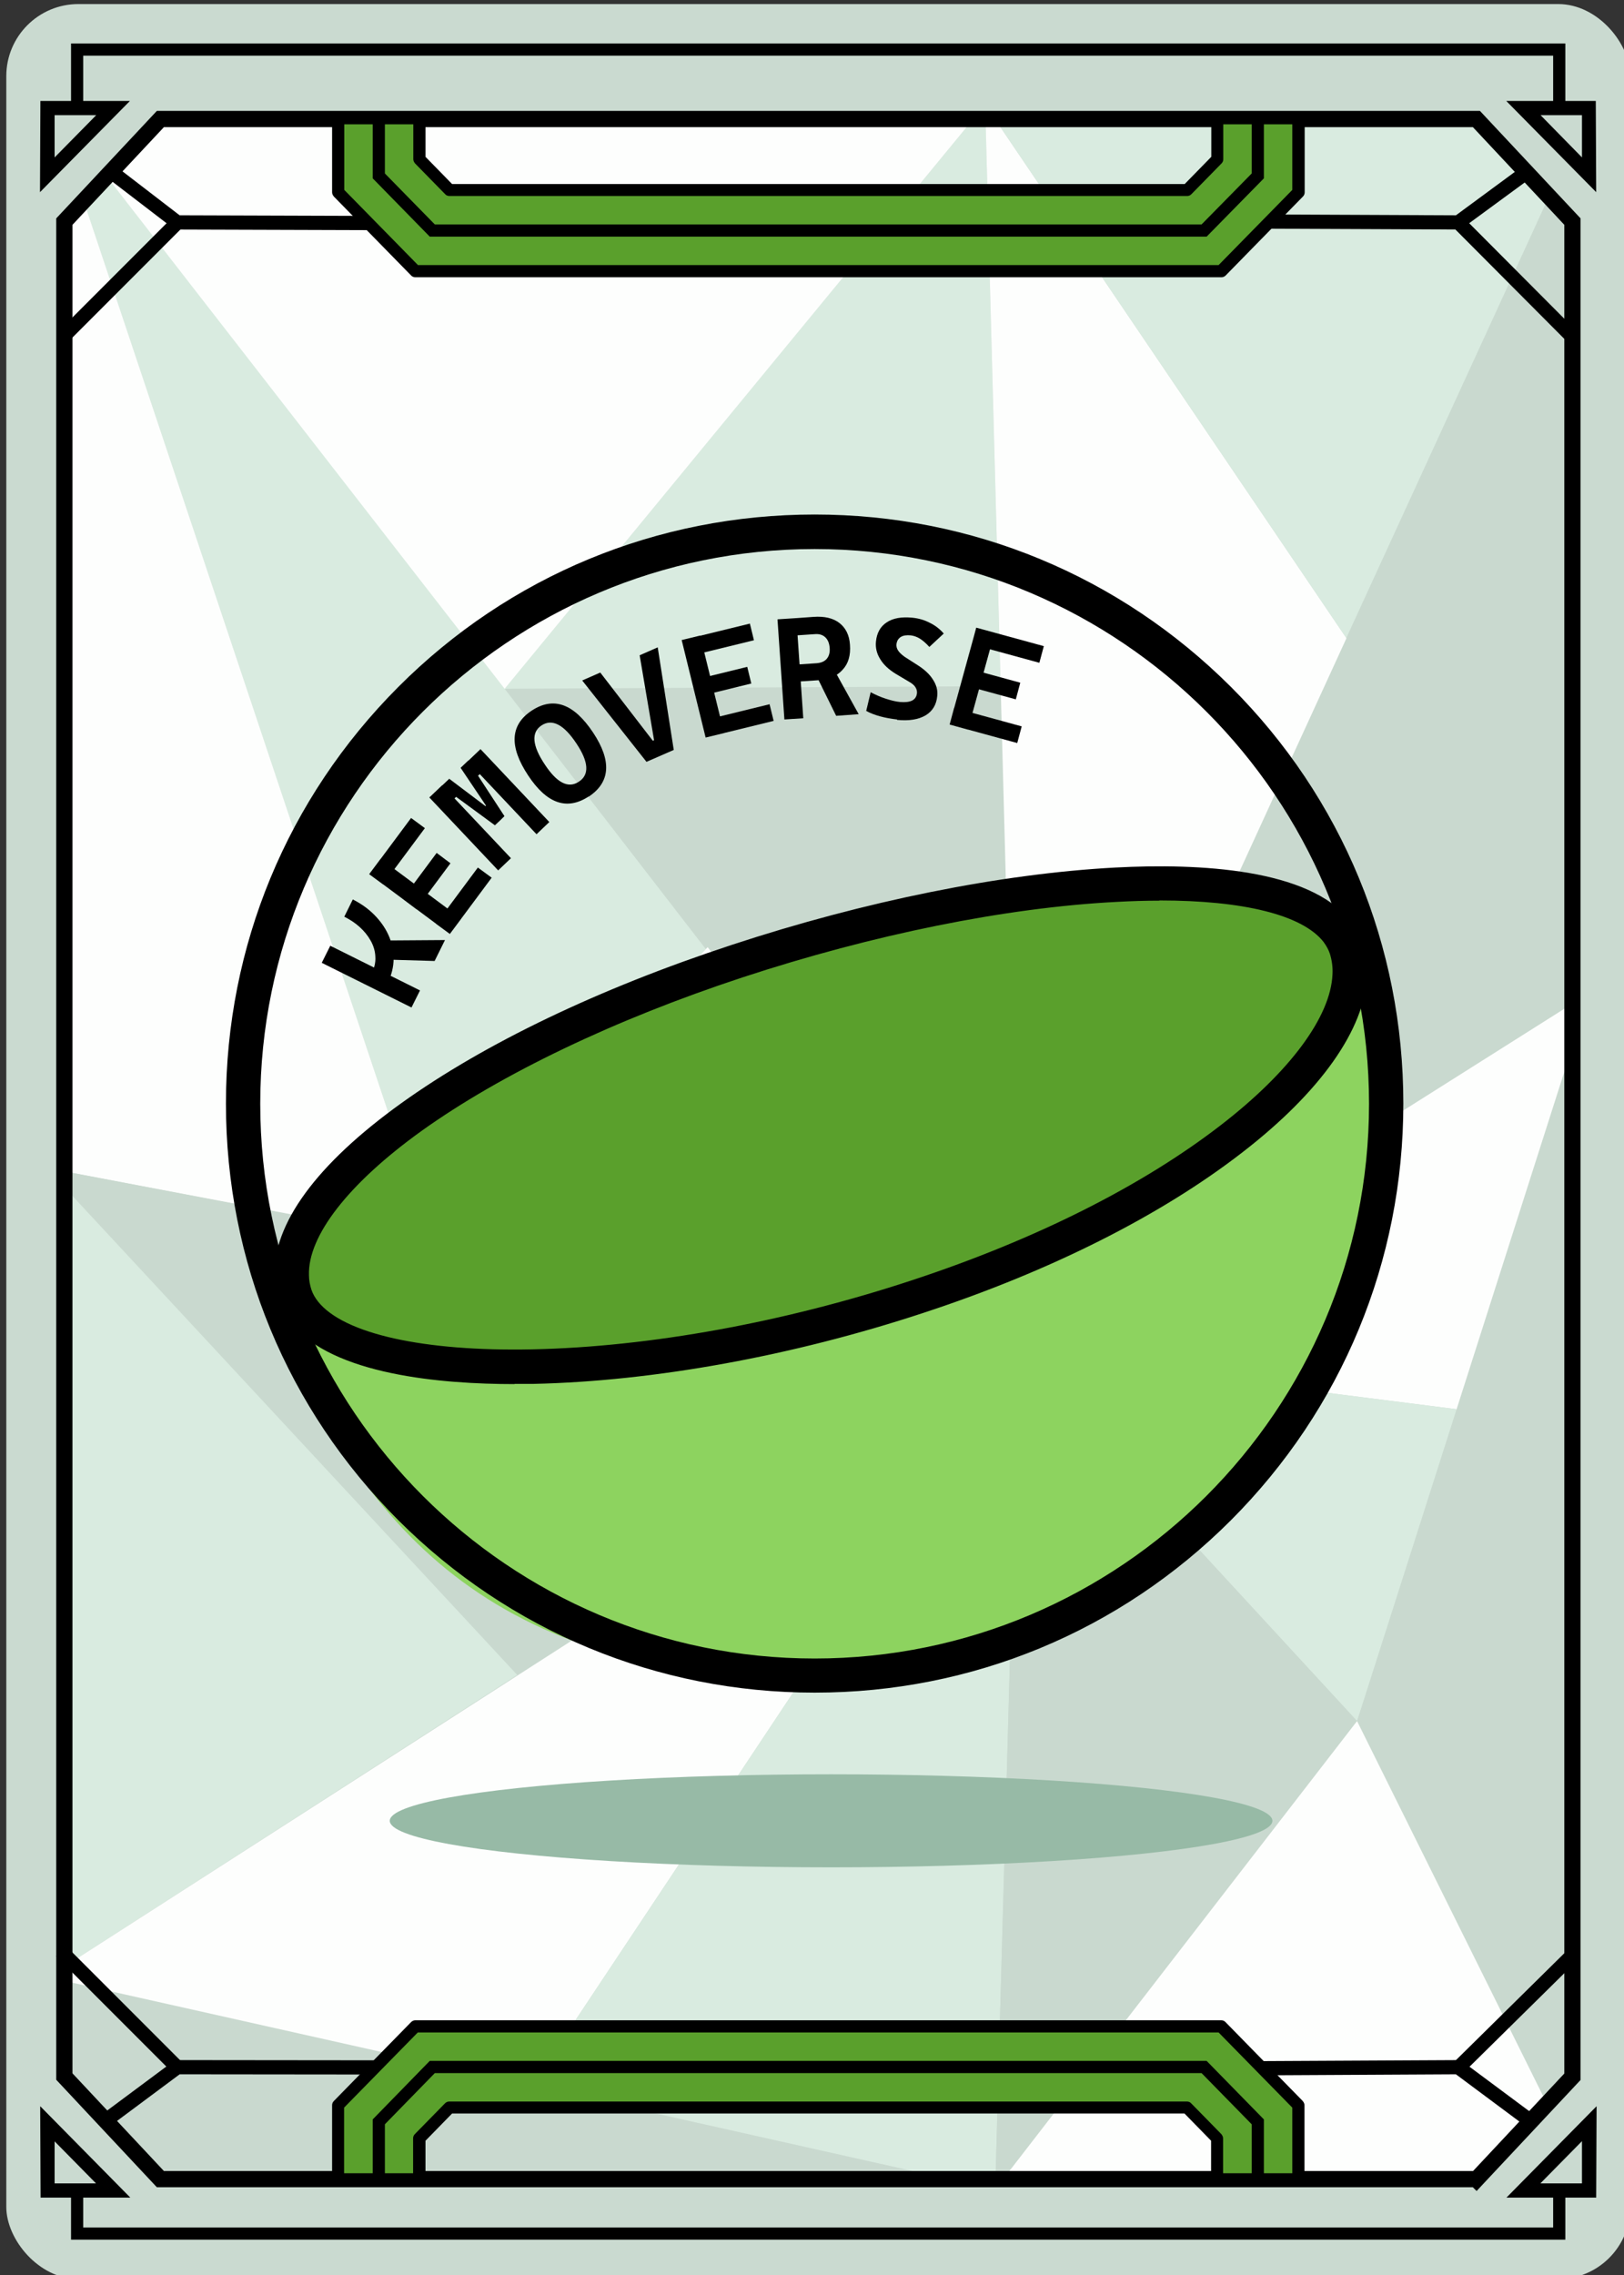
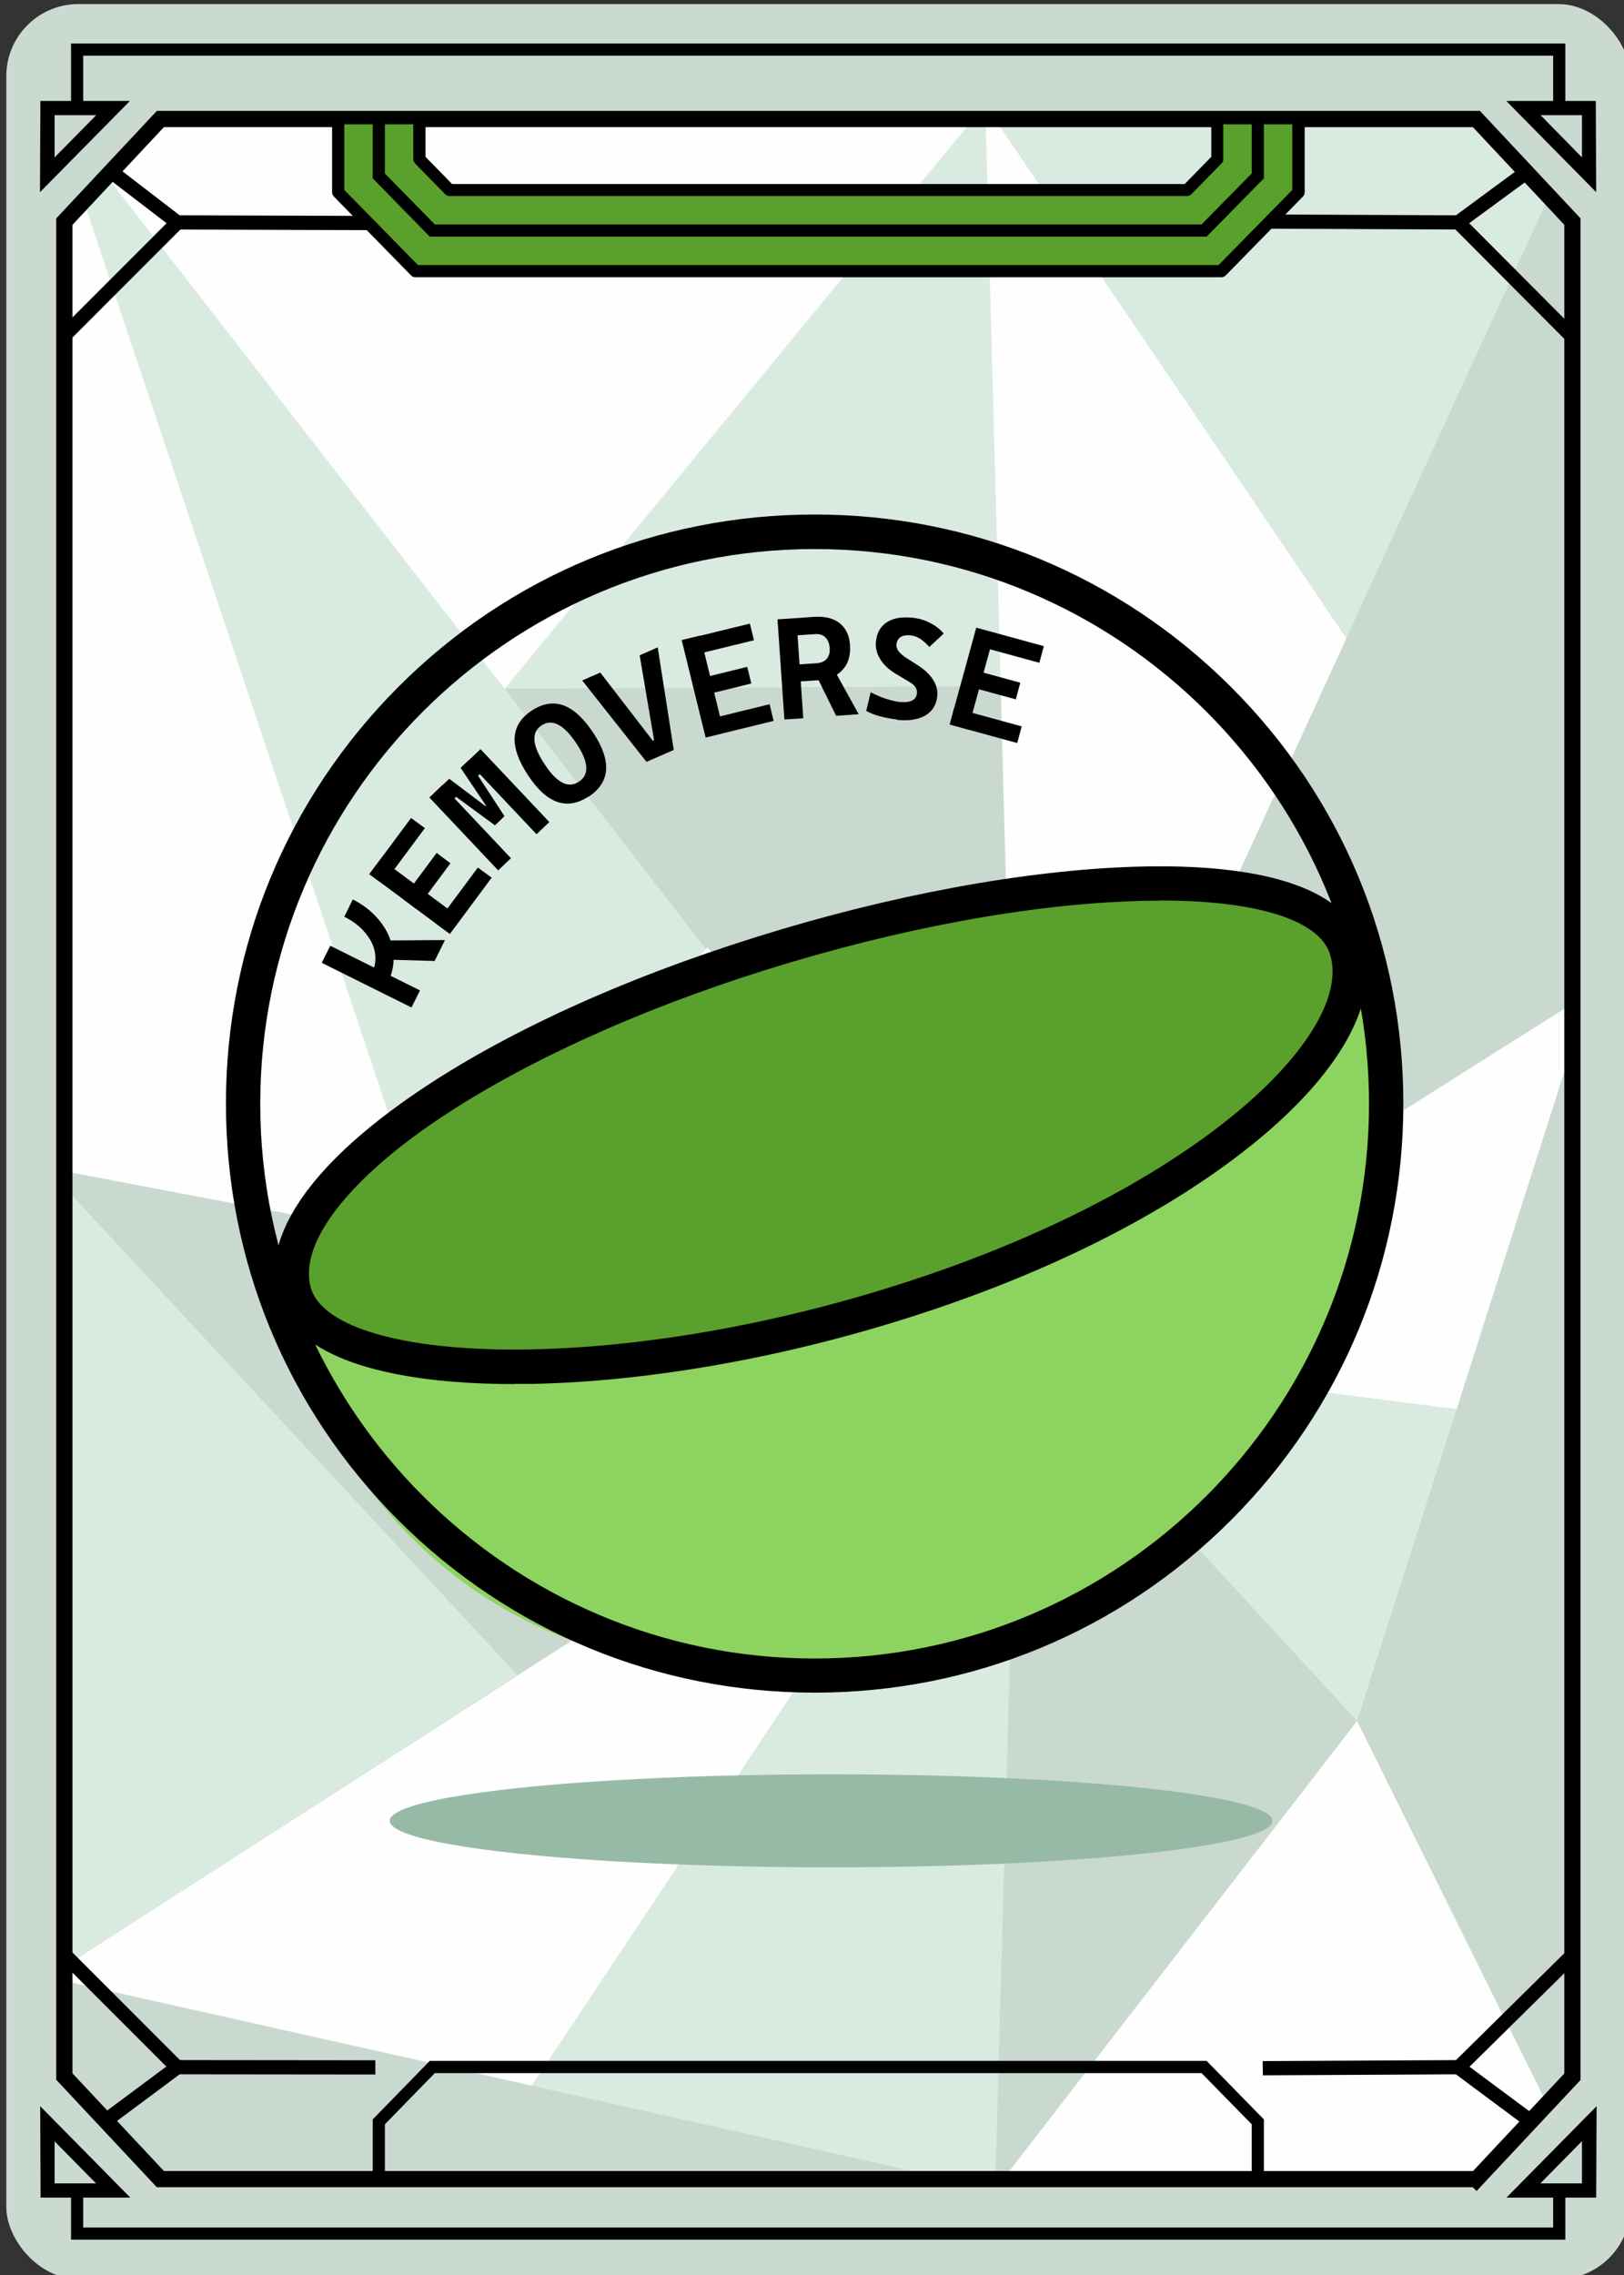
<svg xmlns="http://www.w3.org/2000/svg" xmlns:ns1="http://sodipodi.sourceforge.net/DTD/sodipodi-0.dtd" xmlns:ns2="http://www.inkscape.org/namespaces/inkscape" version="1.1" viewBox="0 0 800 1120" id="svg1542" ns1:docname="card_back.svg" ns2:version="1.2.2 (b0a8486541, 2022-12-01)">
  <rect x="0" y="0" width="800" height="1120" fill="#333333" stroke="none" />
  <ns1:namedview id="namedview1544" pagecolor="#ffffff" bordercolor="#000000" borderopacity="0.25" ns2:showpageshadow="2" ns2:pageopacity="0.0" ns2:pagecheckerboard="0" ns2:deskcolor="#d1d1d1" showgrid="false" ns2:zoom="0.74732143" ns2:cx="298.39904" ns2:cy="531.23059" ns2:window-width="1920" ns2:window-height="1003" ns2:window-x="0" ns2:window-y="0" ns2:window-maximized="1" ns2:current-layer="svg1542" />
  <defs id="defs1216">
    <style id="style1211">
      .st0 {
        fill: #97baa6;
      }

      .st1 {
        fill: #4d4d4d;
      }

      .st2 {
        fill: #c9d9cf;
      }

      .st3 {
        stroke-width: 8px;
      }

      .st3, .st4 {
        fill: none;
        stroke: #000;
        stroke-miterlimit: 10;
      }

      .st5 {
        clip-path: url(#clippath-1);
      }

      .st6 {
        fill: #fdfefd;
      }

      .st7 {
        fill: #c8d3c0;
      }

      .st8 {
        fill: #5d685c;
      }

      .st9 {
        fill: #9aa096;
      }

      .st10 {
        fill: #333;
      }

      .st11 {
        fill: #d9ebe0;
      }

      .st12 {
        display: none;
      }

      .st13 {
        fill: #5aa02c;
      }

      .st4 {
        stroke-width: 5px;
      }

      .st14 {
        fill: #8dd35f;
      }

      .st15 {
        fill: #cadad0;
      }
    </style>
    <clipPath id="clippath-1">
      <path class="st3" d="M727.2,1072.8H79c-18.5-19.7-28.8-30.8-47.3-50.5V109.1c18.5-19.7,28.8-30.8,47.3-50.5h648.3c18.5,19.7,28.8,30.8,47.3,50.5v913.3c-18.5,19.7-28.8,30.8-47.3,50.5Z" id="path1213" />
    </clipPath>
  </defs>
  <g id="Capa_4" style="display:inline">
    <rect class="st15" x="3.1" y="2" width="800" height="1120" rx="35.5" ry="35.5" id="rect1411" />
    <g id="g1457">
      <g class="st5" clip-path="url(#clippath-1)" id="g1453">
        <g id="g1451">
          <polygon class="st11" points="212.4,610.9 25.6,52.2 348.6,466.3 " id="polygon1413" />
          <polygon class="st2" points="501.7,666.4 492.9,337.8 248.6,339.1 " id="polygon1415" />
          <polygon class="st11" points="492.9,337.8 485.3,51.5 248.6,339.1 " id="polygon1417" />
          <polygon class="st6" points="485.3,51.5 668.5,321.9 501.7,666.4 " id="polygon1419" />
          <polygon class="st6" points="25.6,52.2 248.6,339.1 485.3,51.5 " id="polygon1421" />
          <polygon class="st6" points="25.6,52.2 212.4,610.9 22.9,575 " id="polygon1423" />
          <polygon class="st6" points="212.4,610.9 348.6,466.3 501.7,666.4 " id="polygon1425" />
          <polygon class="st2" points="501.7,666.4 22.9,575 254.8,824.6 " id="polygon1427" />
          <polygon class="st2" points="783,488.8 783.8,51.5 501.7,666.4 " id="polygon1429" />
          <polygon class="st11" points="663.2,314.1 485.3,51.5 783.8,51.5 " id="polygon1431" />
          <polygon class="st11" points="22.9,575 254.8,824.6 23.6,973.4 " id="polygon1433" />
          <polygon class="st6" points="23.6,973.4 501.7,666.4 259.9,1030 " id="polygon1435" />
          <polygon class="st6" points="501.7,666.4 783,488.8 720.9,694.2 " id="polygon1437" />
          <polygon class="st11" points="501.7,666.4 259.9,1030 490.2,1079.9 " id="polygon1439" />
          <polygon class="st11" points="501.7,666.4 720.9,694.2 668.5,847.3 " id="polygon1441" />
          <polygon class="st2" points="501.7,666.4 490.2,1079.9 668.5,847.3 " id="polygon1443" />
          <polygon class="st2" points="783,488.8 668.5,847.3 783,1077.9 " id="polygon1445" />
          <polygon class="st6" points="783,1077.9 668.5,847.3 490.2,1077.9 " id="polygon1447" />
          <polygon class="st2" points="22.3,1077.9 23.6,973.4 490.2,1077.9 " id="polygon1449" />
        </g>
      </g>
      <path class="st3" d="M 727.2,1072.8 H 79 C 60.5,1053.1 50.2,1042 31.7,1022.3 V 109.1 C 50.2,89.4 60.5,78.3 79,58.6 h 648.3 c 18.5,19.7 28.8,30.8 47.3,50.5 v 913.3 c -18.5,19.7 -28.8,30.8 -47.3,50.5 z" id="path1455" />
    </g>
    <ellipse class="st0" cx="409.4" cy="896.4" rx="217.4" ry="22.9" id="ellipse1459" />
    <g id="g1491">
      <path class="st14" d="m 685.7,539.4 c 0,158.5 -127.9,287.1 -285.6,287.1 -157.7,0 -223.6,-75 -265.5,-181.2 31.8,39.8 177.7,38.3 318.4,-8.3 137.2,-45.4 222.1,-118 224.2,-167.5 5.6,22.4 8.6,45.8 8.6,70 z" id="path1461" />
      <g id="g1467">
        <path class="st13" d="m 664.9,480.1 c -1.9,46.8 -82.5,115.3 -212.7,158.1 -133.5,44 -271.9,45.5 -302.1,7.9 -2.1,-2.7 -3.7,-5.5 -4.8,-8.6 -1,-3 -1.5,-6.2 -1.6,-9.4 -1.6,-46 85.7,-111 219.3,-155 133.5,-44 266,-51.5 295.4,-14.7 2.1,2.6 3.7,5.5 4.7,8.5 1.4,4.1 1.9,8.6 1.7,13.2 z" id="path1463" />
        <path d="m 253.4,681.4 c -35.7,0 -89.5,-4.5 -109.9,-29.9 -2.8,-3.5 -4.9,-7.3 -6.2,-11.2 -1.2,-3.8 -1.9,-7.7 -2.1,-11.8 -0.9,-25.9 20.7,-55.4 62.5,-85.4 41,-29.4 97.3,-56.4 162.7,-77.9 65.6,-21.6 132.7,-35.1 189,-38.1 41.6,-2.2 95.4,0.6 115.7,26.1 2.7,3.4 4.8,7.2 6.1,11.1 1.7,5.1 2.4,10.5 2.2,16.2 v 0 c -1.1,26.2 -22.9,57.1 -61.5,86.9 -40.2,31.1 -94.5,58.4 -156.9,78.9 -64.6,21.3 -132.9,33.7 -192.3,35 -2.9,0 -6,0 -9.2,0 z m 317.7,-238 c -6.7,0 -13.6,0.2 -20.9,0.6 -54.8,2.8 -120.3,16.1 -184.5,37.2 -62.9,20.7 -119,47.6 -158.1,75.6 -35.9,25.8 -56.1,51.7 -55.4,71.1 0,2.4 0.5,4.8 1.2,7 0.7,2.1 1.8,4 3.3,5.9 12.7,15.9 52.1,24.6 105.5,23.5 57.8,-1.2 124.3,-13.3 187.3,-34.1 60.7,-20 113.2,-46.4 151.9,-76.3 34.1,-26.3 54.1,-53.4 55,-74.2 v 0 c 0.2,-3.6 -0.3,-7 -1.3,-10.2 -0.7,-2.1 -1.8,-4 -3.2,-5.9 -10.5,-13.2 -39.4,-20.3 -80.7,-20.3 z" id="path1465" />
      </g>
      <path d="m 401.3,833.3 c -77.5,0 -150.3,-30.2 -205.1,-84.9 -54.8,-54.8 -84.9,-127.6 -84.9,-205.1 0,-77.5 30.2,-150.3 84.9,-205.1 54.7,-54.8 127.6,-84.9 205.1,-84.9 77.5,0 150.3,30.2 205.1,84.9 54.8,54.7 84.9,127.6 84.9,205.1 0,77.5 -30.2,150.3 -84.9,205.1 -54.8,54.8 -127.6,84.9 -205.1,84.9 z m 0,-563 c -150.6,0 -273.1,122.5 -273.1,273.1 0,150.6 122.5,273.1 273.1,273.1 150.6,0 273.1,-122.5 273.1,-273.1 0,-150.6 -122.5,-273.1 -273.1,-273.1 z" id="path1469" />
      <g id="g1489">
        <path d="m 202.7,496 -44.2,-22 4.2,-8.4 44.2,22 z m -11.8,-11.6 -8,-4.7 c 1.5,-3 2.2,-5.9 2,-8.7 -0.1,-2.8 -0.9,-5.4 -2.3,-7.9 -1.4,-2.5 -3.2,-4.7 -5.4,-6.7 -2.2,-2 -4.8,-3.7 -7.6,-5.1 l 4.2,-8.5 c 3.9,2 7.4,4.4 10.4,7.4 3,3 5.4,6.3 7.1,10 1.7,3.7 2.6,7.6 2.6,11.7 0,4.1 -1,8.2 -3.1,12.4 z m 23.2,-11.3 -24.1,-0.7 0.7,-9.4 28.5,-0.2 z" id="path1471" />
        <path d="m 188.7,435.4 -6.8,-5 20.6,-27.7 6.8,5 z m 32.9,24.4 -39.7,-29.5 5.6,-7.5 39.7,29.5 z m -16.5,-12.2 -6.8,-5.1 16.8,-22.6 6.8,5.1 z m 16.5,12.2 -6.8,-5 20.6,-27.7 6.8,5 z" id="path1473" />
        <path d="m 245.4,428.5 -33.9,-35.9 6.3,-6 33.9,35.9 z m -1.6,-22.2 -19.1,-14 -1.6,1.5 -5.6,-6.8 3.8,-3.6 17.9,13.5 0.2,-0.2 7.6,6.6 -3.1,2.9 z m 1.4,-1.4 -6.1,-8 0.3,-0.3 -12.5,-18.6 3.8,-3.6 6.4,6 -1.6,1.5 13,19.9 -3.2,3.1 z m 19.1,5.8 -33.9,-35.9 6.3,-6 33.9,35.9 z" id="path1475" />
        <path d="m 290,392.1 c -10.7,7 -20.6,3.6 -29.8,-10.3 -9.5,-14.3 -8.9,-25 1.8,-32 10.7,-7 20.7,-3.4 30.2,10.9 9.2,13.9 8.5,24.4 -2.2,31.5 z m -4.8,-7.3 c 5.2,-3.4 4.8,-9.7 -1.2,-18.7 -6.2,-9.4 -12,-12.4 -17.2,-9 -5.2,3.4 -4.7,9.9 1.6,19.3 6,9.1 11.6,11.9 16.8,8.4 z" id="path1477" />
        <path d="m 318.5,375.1 -31.7,-40.1 8.9,-3.9 25.9,33.6 0.6,-0.3 -7.1,-41.8 8.9,-3.9 7.9,50.5 -13.3,5.8 z" id="path1479" />
        <path d="m 337.9,323.4 -2,-8.2 33.5,-8.2 2,8.2 z m 9.7,39.7 -11.8,-48 9.1,-2.2 11.8,48 z m -4.8,-19.9 -2,-8.2 27.3,-6.7 2,8.2 z m 4.8,19.9 -2,-8.2 33.5,-8.2 2,8.2 z" id="path1481" />
        <path d="m 386.4,354.2 -3.4,-49.3 9.3,-0.6 3.4,49.3 z m 7.6,-18.7 -0.6,-8.4 9,-0.6 c 2.2,-0.2 3.8,-0.9 4.9,-2.2 1.1,-1.3 1.6,-3.2 1.4,-5.4 -0.2,-2.3 -0.9,-4 -2.2,-5.2 -1.3,-1.2 -3,-1.7 -5.2,-1.5 l -8.9,0.6 -1.4,-8.4 9.7,-0.7 c 5.4,-0.4 9.7,0.6 12.8,3 3.1,2.4 4.9,6 5.2,10.7 0.4,5.2 -0.8,9.3 -3.6,12.3 -2.7,3.1 -6.8,4.8 -12.2,5.2 l -9,0.6 z m 17.9,16.9 -11.1,-22.5 9.8,-0.7 12.4,22.4 z" id="path1483" />
        <path d="m 441.9,354.2 c -2.8,-0.3 -5.6,-0.8 -8.2,-1.5 -2.6,-0.7 -5,-1.6 -7,-2.7 l 2.2,-9.2 c 2.5,1.3 5,2.4 7.5,3.2 2.5,0.8 4.8,1.4 7,1.6 2.5,0.2 4.5,0 5.9,-0.7 1.4,-0.7 2.2,-1.9 2.4,-3.6 0.2,-2.1 -1,-4 -3.6,-5.5 l -6.9,-4.1 c -3.4,-2.1 -5.9,-4.4 -7.6,-7.2 -1.7,-2.7 -2.4,-5.6 -2.1,-8.6 0.4,-4.3 2.2,-7.5 5.3,-9.5 3.1,-2.1 7.3,-2.8 12.6,-2.3 3.1,0.3 5.9,1.1 8.6,2.5 2.7,1.3 5,3.1 6.9,5.3 l -7.1,6.6 c -1.5,-1.7 -3,-3 -4.5,-4 -1.6,-1 -3.1,-1.5 -4.6,-1.7 -2.1,-0.2 -3.7,0 -5,0.8 -1.2,0.8 -1.9,1.9 -2.1,3.6 -0.1,1.1 0.2,2.2 0.9,3.2 0.7,1 1.8,2 3.2,3 l 6.4,4.1 c 3.3,2.1 5.9,4.5 7.5,7.1 1.7,2.6 2.4,5.3 2.1,8 -0.4,4.4 -2.4,7.6 -5.8,9.6 -3.4,2 -8.1,2.8 -14,2.2 z" id="path1485" />
        <path d="m 467.8,356.7 13.1,-47.6 9,2.5 -13.1,47.6 z m 0,0 2.2,-8.2 33.3,9.1 -2.2,8.2 z m 5.5,-19.8 2.2,-8.2 27.1,7.4 -2.2,8.2 z m 5.4,-19.7 2.2,-8.2 33.3,9.1 -2.2,8.2 z" id="path1487" />
      </g>
    </g>
    <path d="m 26.8,1054.1 20.5,20.8 H 26.9 v -20.8 M 19.8,1037 20,1081.9 H 64.2 L 19.9,1037 v 0 z" id="path1493" />
    <path d="m 779.3,1054.1 v 20.8 h -20.5 l 20.5,-20.8 m 7.1,-17.1 -44.3,44.9 h 44.2 l 0.2,-44.9 v 0 z" id="path1495" />
    <path d="m 779.3,56.7 v 20.8 c 0,0 -20.4,-20.8 -20.4,-20.8 h 20.4 m 6.9,-7 H 742 l 44.3,44.9 -0.2,-44.9 v 0 z" id="path1497" />
    <path d="M 47.4,56.7 26.9,77.5 V 56.7 h 20.5 m 16.7,-7 H 19.9 L 19.7,94.6 64,49.7 v 0 z" id="path1499" />
    <polygon points="771.1,53.4 765.1,53.4 765.1,27.4 41,27.4 41,52.7 35,52.7 35,21.4 771.1,21.4 " id="polygon1501" />
    <polygon points="771.1,1102.6 35,1102.6 35,1077.7 41,1077.7 41,1096.6 765.1,1096.6 765.1,1077.2 771.1,1077.2 " id="polygon1503" />
    <g id="g1513">
      <g id="g1509">
-         <polygon class="st13" points="166.6,1036.4 204.6,997.6 601.6,997.6 639.6,1036.4 639.6,1072.9 599.6,1072.9 599.6,1052.7 584.8,1037.6 221.4,1037.6 206.6,1052.7 206.6,1072.9 166.6,1072.9 " id="polygon1505" />
-         <path d="m 639.6,1075.9 h -40 c -1.7,0 -3,-1.3 -3,-3 v -19 l -13.1,-13.4 H 222.7 l -13.1,13.4 v 19 c 0,1.7 -1.3,3 -3,3 h -40 c -1.7,0 -3,-1.3 -3,-3 v -36.5 c 0,-0.8 0.3,-1.5 0.9,-2.1 l 38,-38.8 c 0.6,-0.6 1.3,-0.9 2.1,-0.9 h 397 c 0.8,0 1.6,0.3 2.1,0.9 l 38,38.8 c 0.5,0.6 0.9,1.3 0.9,2.1 v 36.5 c 0,1.7 -1.3,3 -3,3 z m -37,-6 h 34 v -32.3 l -36.3,-37 H 205.8 l -36.3,37 v 32.3 h 34 v -17.2 c 0,-0.8 0.3,-1.5 0.9,-2.1 l 14.8,-15.1 c 0.6,-0.6 1.3,-0.9 2.1,-0.9 h 363.4 c 0.8,0 1.6,0.3 2.1,0.9 l 14.8,15.1 c 0.5,0.6 0.9,1.3 0.9,2.1 v 17.2 z" id="path1507" />
-       </g>
+         </g>
      <polygon points="183.6,1043.4 211.7,1014.6 594.4,1014.6 622.6,1043.4 622.6,1072.9 616.6,1072.9 616.6,1045.8 591.9,1020.6 214.2,1020.6 189.6,1045.8 189.6,1072.9 183.6,1072.9 " id="polygon1511" />
    </g>
    <g id="g1523">
      <g id="g1519">
        <polygon class="st13" points="639.6,94.7 601.6,133.5 204.6,133.5 166.6,94.7 166.6,58.2 206.6,58.2 206.6,78.4 221.4,93.5 584.8,93.5 599.6,78.4 599.6,58.2 639.6,58.2 " id="polygon1515" />
        <path d="m 601.6,136.5 h -397 c -0.8,0 -1.6,-0.3 -2.1,-0.9 l -38,-38.8 c -0.5,-0.6 -0.9,-1.3 -0.9,-2.1 V 58.2 c 0,-1.7 1.3,-3 3,-3 h 40 c 1.7,0 3,1.3 3,3 v 19 l 13.1,13.4 h 360.9 l 13.1,-13.4 v -19 c 0,-1.7 1.3,-3 3,-3 h 40 c 1.7,0 3,1.3 3,3 v 36.5 c 0,0.8 -0.3,1.5 -0.9,2.1 l -38,38.8 c -0.6,0.6 -1.3,0.9 -2.1,0.9 z m -395.8,-6 h 394.5 l 36.3,-37 V 61.2 h -34 v 17.2 c 0,0.8 -0.3,1.5 -0.9,2.1 l -14.8,15.1 c -0.6,0.6 -1.3,0.9 -2.1,0.9 H 221.4 c -0.8,0 -1.6,-0.3 -2.1,-0.9 L 204.5,80.5 c -0.5,-0.6 -0.9,-1.3 -0.9,-2.1 V 61.2 h -34 v 32.3 l 36.3,37 z" id="path1517" />
      </g>
      <polygon points="616.6,85.4 616.6,58.2 622.6,58.2 622.6,87.8 594.4,116.5 211.7,116.5 183.6,87.8 183.6,58.2 189.6,58.2 189.6,85.4 214.2,110.5 591.9,110.5 " id="polygon1521" />
    </g>
    <polygon points="53.1,87.7 57.4,82.1 88.5,106 181.9,106.3 181.9,113.3 86.1,113 " id="polygon1525" />
    <polygon points="626.1,105.6 717.2,106 750.2,81.7 754.4,87.4 719.5,113 626.1,112.6 " id="polygon1527" />
    <polygon points="622.1,1021.7 622,1014.7 719.5,1014.2 758.1,1042.9 753.9,1048.5 717.2,1021.2 " id="polygon1529" />
    <polygon points="86.2,1014.2 184.9,1014.3 184.9,1021.3 88.5,1021.2 51.8,1048.5 47.6,1042.9 " id="polygon1531" />
    <rect x="20.1" y="133.9" width="78.8" height="7" transform="rotate(-45,59.495,137.356)" id="rect1533" />
    <rect x="743.1" y="97.9" width="7" height="79.9" transform="rotate(-44.9,746.272,137.926)" id="rect1535" />
    <rect x="707" y="986.4" width="79.2" height="7" transform="rotate(-44.6,746.954,990.102)" id="rect1537" />
    <rect x="55.2" y="948.7" width="7" height="80.9" transform="rotate(-45,58.814,989.138)" id="rect1539" />
  </g>
</svg>